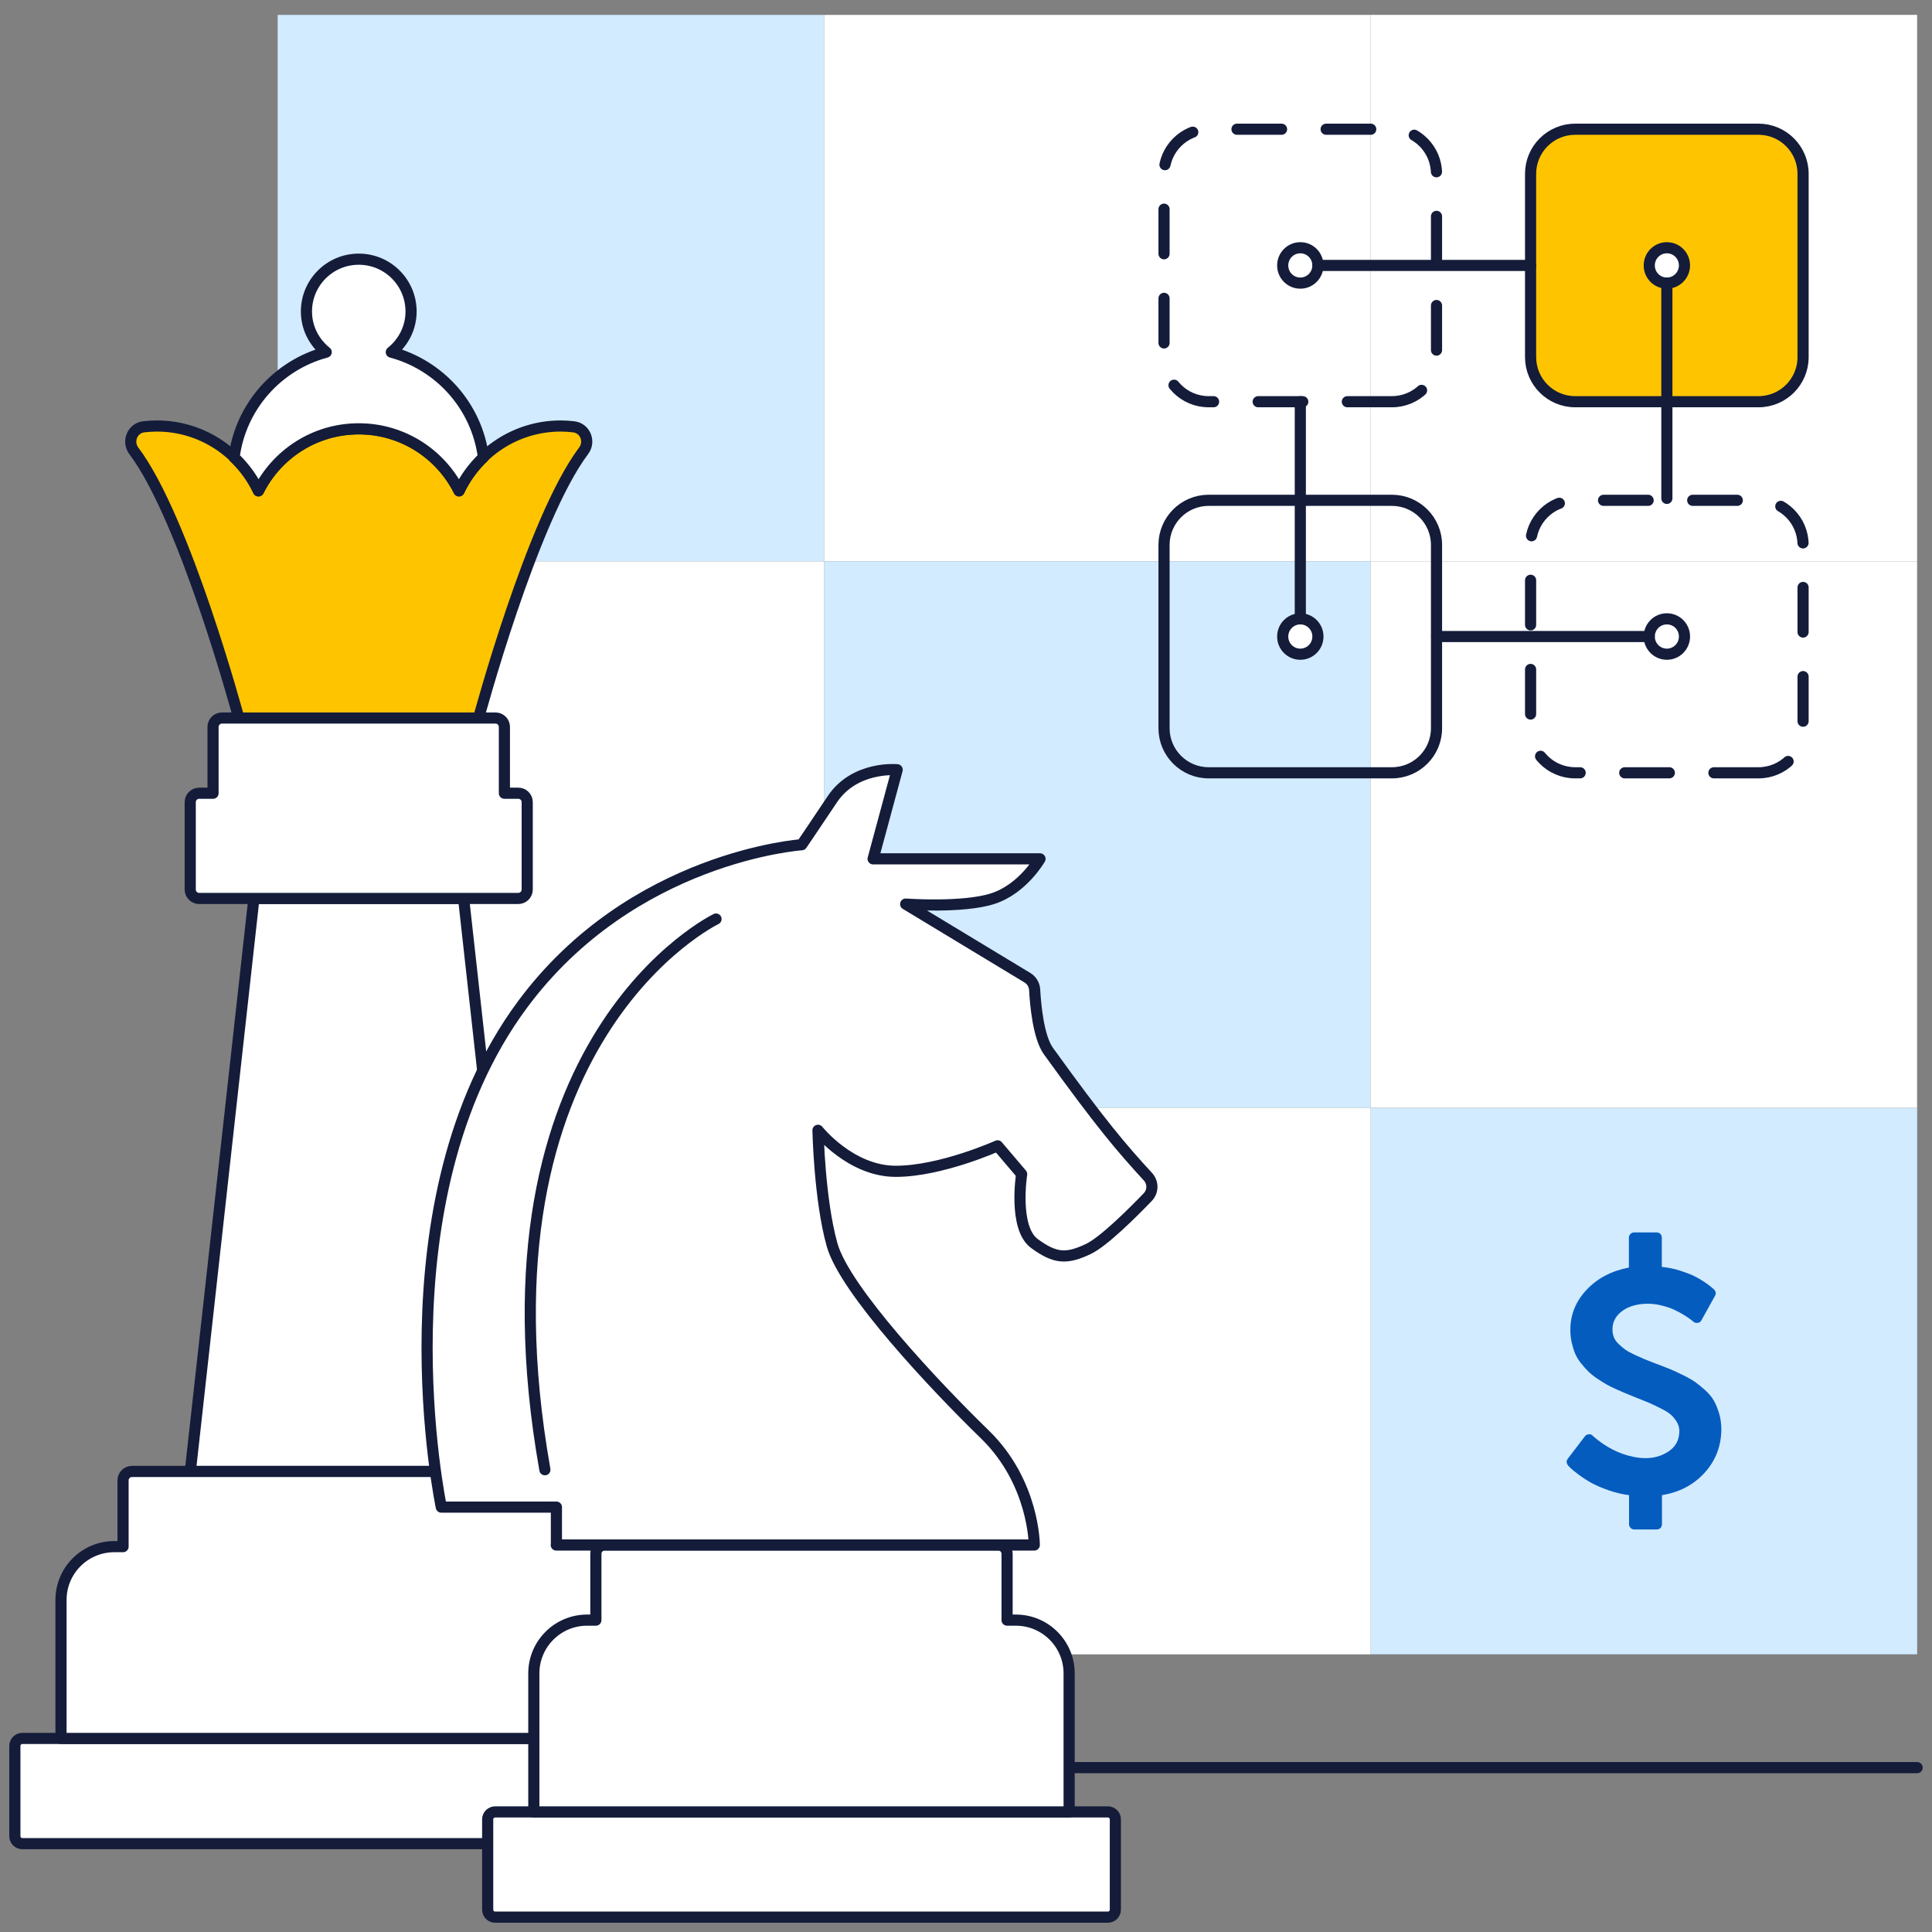
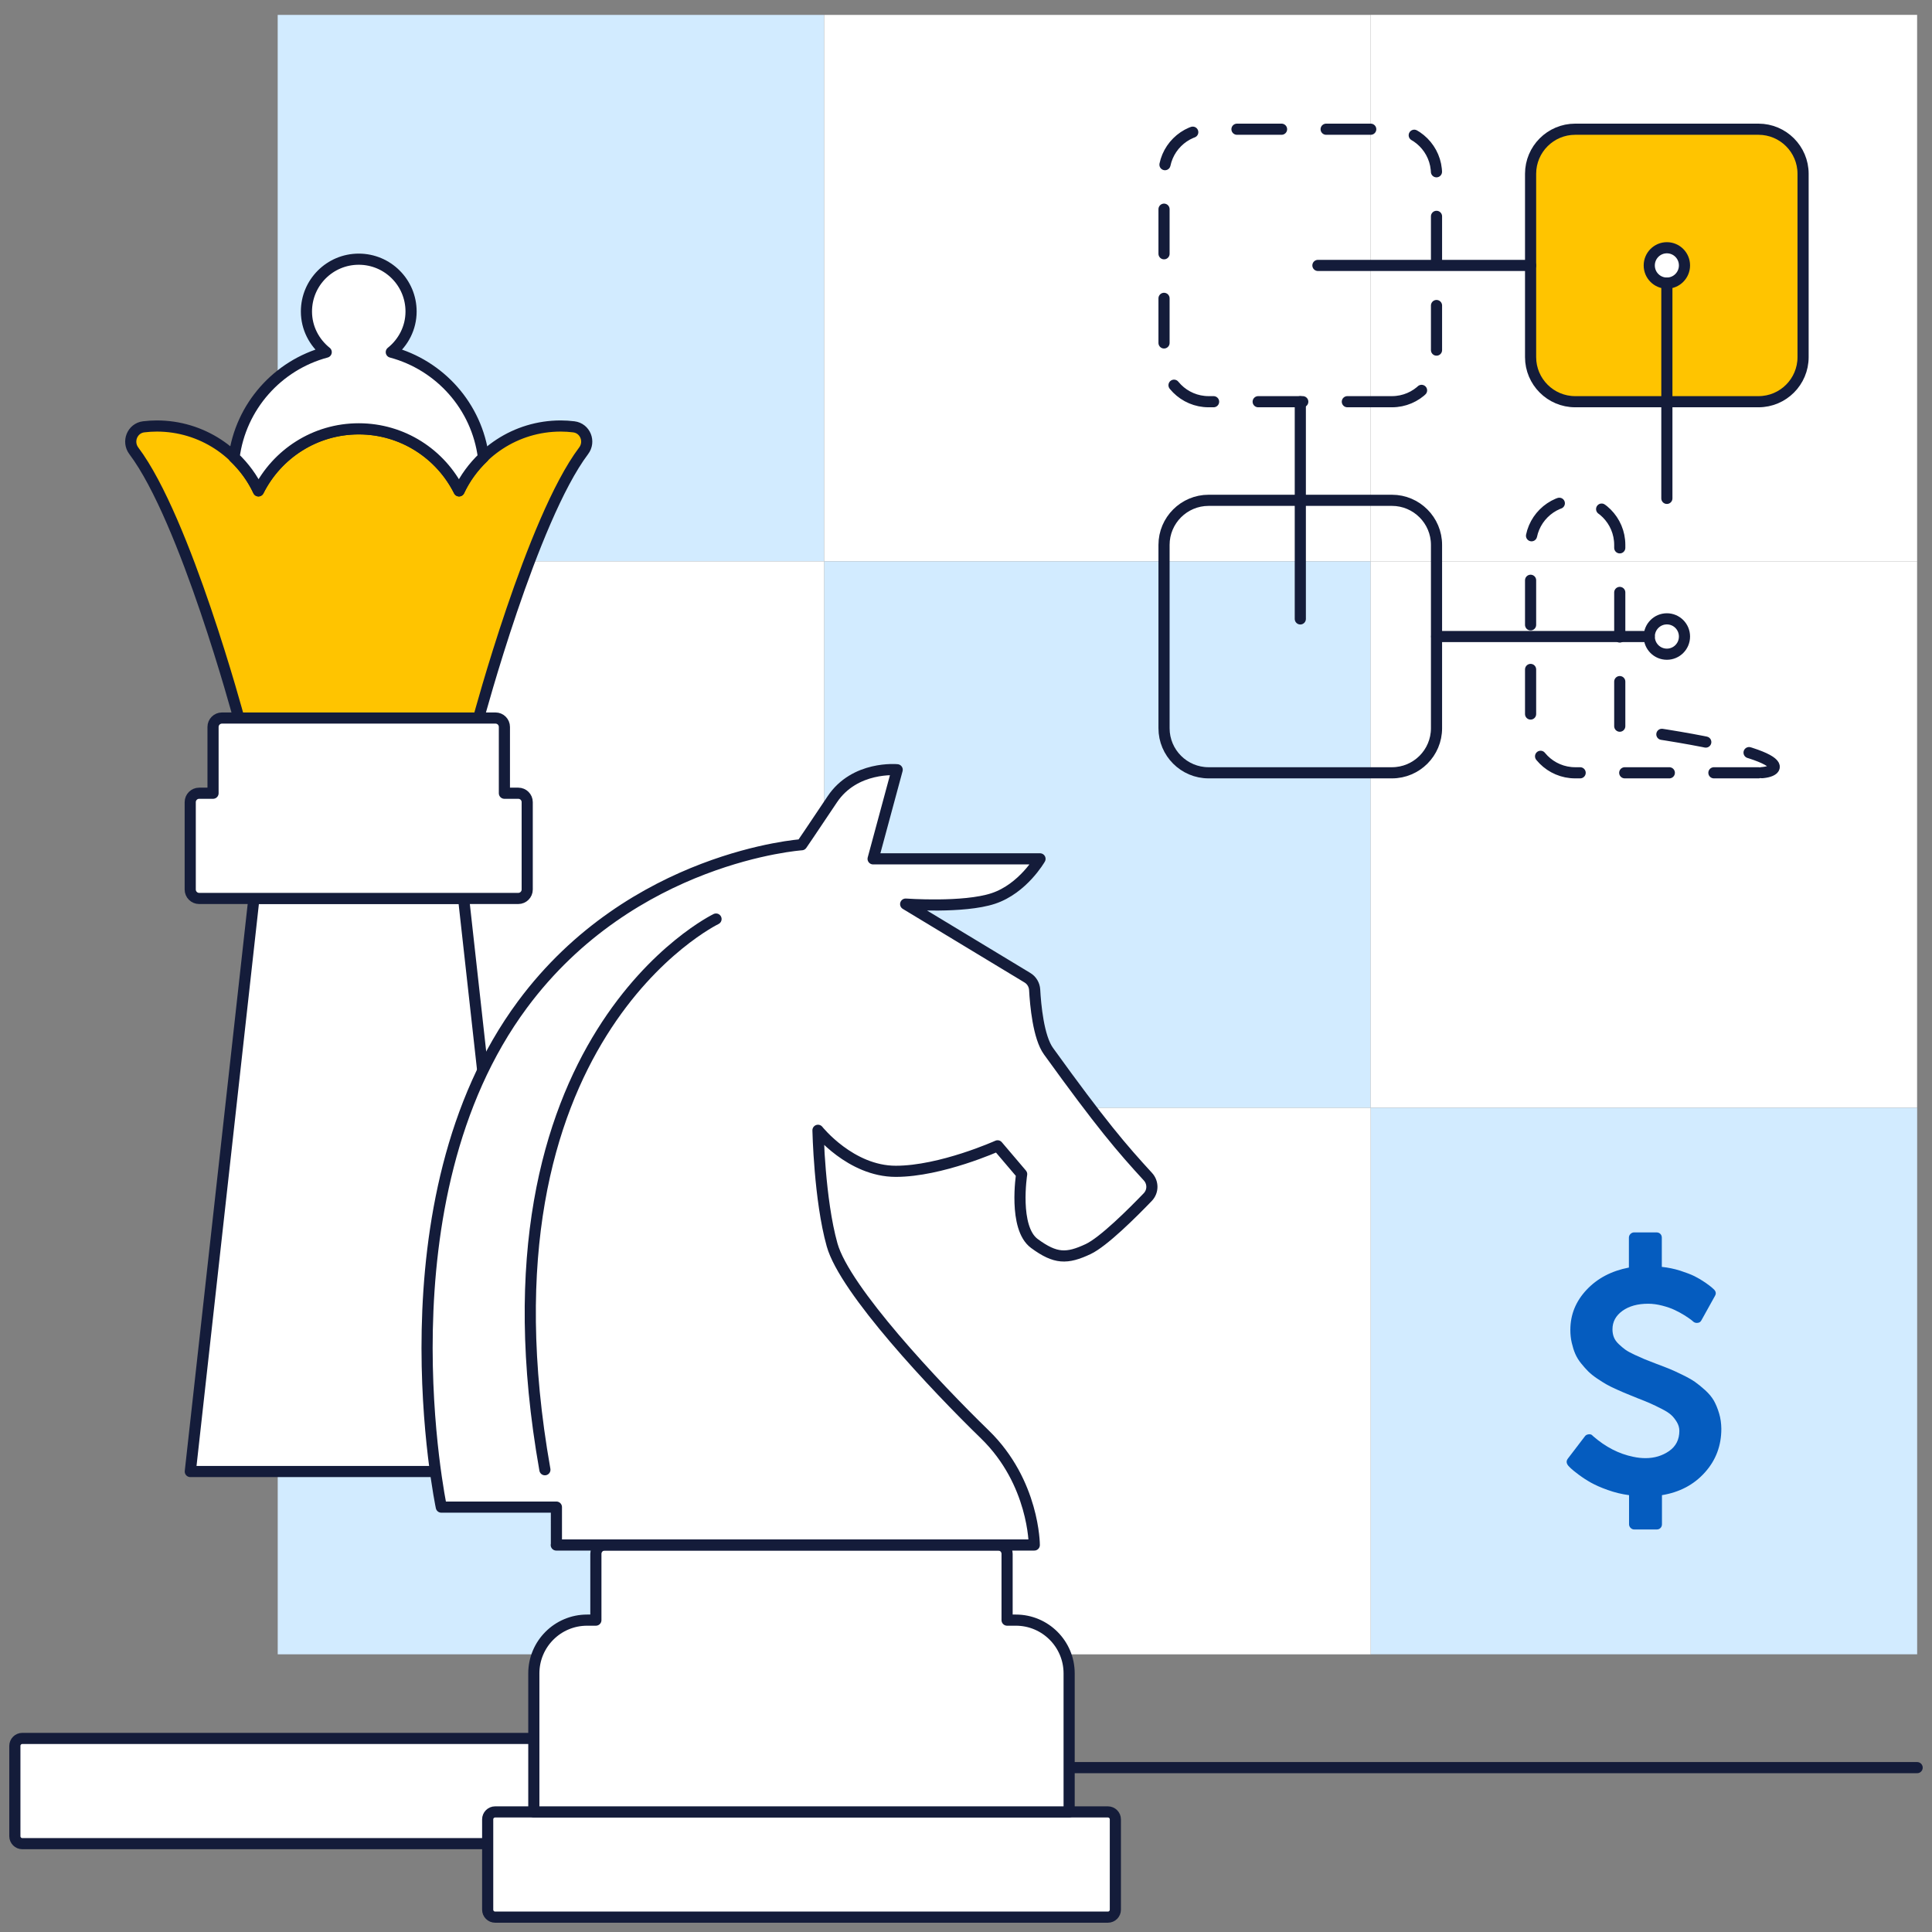
<svg xmlns="http://www.w3.org/2000/svg" version="1.1" id="Layer_1" x="0px" y="0px" viewBox="0 0 260 260" style="enable-background:new 0 0 260 260;" xml:space="preserve">
  <rect x="0" y="0" width="260" height="260" fill="#808080" stroke="none" />
  <style type="text/css">
	.Drop_x0020_Shadow{fill:none;}
	.Round_x0020_Corners_x0020_2_x0020_pt{fill:#FFFFFF;stroke:#1D1D1B;stroke-miterlimit:10;}
	.Live_x0020_Reflect_x0020_X{fill:none;}
	.Bevel_x0020_Soft{fill:url(#SVGID_1_);}
	.Dusk{fill:#FFFFFF;}
	.Foliage_GS{fill:#FFDD00;}
	.Pompadour_GS{fill-rule:evenodd;clip-rule:evenodd;fill:#51AEE2;}
	.st0{fill:none;stroke:#141C3A;stroke-width:1.5;stroke-linecap:round;stroke-linejoin:round;stroke-miterlimit:10;}
	.st1{fill:#D2EBFF;}
	.st2{fill:#FFFFFF;}
	.st3{fill:#055CBF;}
	.st4{fill:#FFC400;stroke:#141C3A;stroke-width:1.5;stroke-linecap:round;stroke-linejoin:round;stroke-miterlimit:10;}
	.st5{fill:#FFFFFF;stroke:#141C3A;stroke-width:1.5;stroke-linecap:round;stroke-linejoin:round;stroke-miterlimit:10;}
	.st6{fill:none;stroke:#141C3A;stroke-width:1.5;stroke-linecap:round;stroke-linejoin:round;stroke-dasharray:6,6;}
</style>
  <linearGradient id="SVGID_1_" gradientUnits="userSpaceOnUse" x1="0" y1="0" x2="0.707" y2="0.707">
    <stop offset="0" style="stop-color:#E6E6EB" />
    <stop offset="0.175" style="stop-color:#E2E2E7" />
    <stop offset="0.355" style="stop-color:#D6D6DB" />
    <stop offset="0.537" style="stop-color:#C2C3C6" />
    <stop offset="0.72" style="stop-color:#A5A7A9" />
    <stop offset="0.903" style="stop-color:#818485" />
    <stop offset="1" style="stop-color:#6B6E6E" />
  </linearGradient>
  <g>
    <line class="st0" x1="120.69" y1="237.88" x2="258" y2="237.88" />
    <g>
      <rect x="37.37" y="2" transform="matrix(6.123234e-17 -1 1 6.123234e-17 35.371 112.915)" class="st1" width="73.54" height="73.54" />
      <rect x="184.46" y="2" transform="matrix(6.123234e-17 -1 1 6.123234e-17 182.457 260)" class="st2" width="73.54" height="73.54" />
      <rect x="110.91" y="2" transform="matrix(6.123234e-17 -1 1 6.123234e-17 108.914 186.457)" class="st2" width="73.54" height="73.54" />
    </g>
    <g>
      <rect x="110.91" y="75.54" transform="matrix(6.123234e-17 -1 1 6.123234e-17 35.371 260.001)" class="st1" width="73.54" height="73.54" />
      <rect x="37.37" y="75.54" transform="matrix(6.123234e-17 -1 1 6.123234e-17 -38.172 186.458)" class="st2" width="73.54" height="73.54" />
      <rect x="184.46" y="75.54" transform="matrix(6.123234e-17 -1 1 6.123234e-17 108.914 333.543)" class="st2" width="73.54" height="73.54" />
    </g>
    <g>
      <rect x="37.37" y="149.09" transform="matrix(6.123234e-17 -1 1 6.123234e-17 -111.715 260.001)" class="st1" width="73.54" height="73.54" />
      <rect x="184.46" y="149.09" transform="matrix(6.123234e-17 -1 1 6.123234e-17 35.371 407.087)" class="st1" width="73.54" height="73.54" />
      <rect x="110.91" y="149.09" transform="matrix(6.123234e-17 -1 1 6.123234e-17 -38.172 333.544)" class="st2" width="73.54" height="73.54" />
      <g>
        <path class="st3" d="M231.35,190.21c-0.19-0.65-0.43-1.22-0.7-1.71c-0.28-0.48-0.67-0.96-1.18-1.42     c-0.51-0.46-0.97-0.83-1.38-1.12c-0.41-0.28-0.97-0.6-1.69-0.95c-0.71-0.35-1.28-0.61-1.7-0.78c-0.42-0.17-1.02-0.41-1.81-0.7     c-0.7-0.27-1.22-0.47-1.56-0.61c-0.34-0.14-0.79-0.34-1.35-0.6c-0.56-0.26-0.97-0.49-1.25-0.69c-0.28-0.2-0.57-0.45-0.88-0.74     c-0.31-0.29-0.53-0.6-0.66-0.93c-0.13-0.33-0.19-0.68-0.19-1.07c0-1.01,0.45-1.84,1.34-2.48c0.89-0.64,2.05-0.96,3.46-0.96     c0.62,0,1.26,0.09,1.91,0.26c0.65,0.17,1.2,0.36,1.66,0.58c0.46,0.22,0.9,0.45,1.31,0.71c0.41,0.26,0.7,0.46,0.87,0.59     c0.17,0.13,0.28,0.22,0.32,0.27c0.19,0.15,0.39,0.2,0.6,0.16c0.22-0.01,0.39-0.13,0.51-0.36l1.81-3.26     c0.18-0.3,0.14-0.58-0.11-0.85c-0.09-0.09-0.2-0.19-0.34-0.31c-0.13-0.12-0.42-0.33-0.87-0.65c-0.45-0.31-0.92-0.59-1.42-0.84     c-0.5-0.25-1.15-0.49-1.94-0.75c-0.8-0.25-1.62-0.42-2.47-0.51v-3.93c0-0.21-0.07-0.38-0.2-0.51c-0.13-0.13-0.31-0.2-0.51-0.2     h-3.01c-0.19,0-0.36,0.07-0.5,0.21c-0.14,0.14-0.21,0.31-0.21,0.5v4.02c-2.34,0.45-4.23,1.44-5.69,2.99     c-1.46,1.55-2.19,3.35-2.19,5.4c0,0.61,0.06,1.19,0.19,1.74c0.13,0.55,0.28,1.05,0.47,1.48c0.19,0.44,0.45,0.87,0.79,1.29     c0.34,0.42,0.67,0.79,0.97,1.09c0.31,0.3,0.7,0.62,1.19,0.95c0.49,0.33,0.91,0.59,1.26,0.79c0.35,0.2,0.81,0.43,1.4,0.69     c0.58,0.26,1.04,0.46,1.37,0.59c0.33,0.13,0.79,0.32,1.37,0.56c0.8,0.31,1.4,0.55,1.79,0.73c0.39,0.17,0.88,0.41,1.47,0.71     c0.6,0.3,1.03,0.58,1.31,0.84c0.28,0.25,0.52,0.57,0.75,0.94c0.22,0.37,0.34,0.77,0.34,1.18c0,1.18-0.46,2.08-1.37,2.72     c-0.92,0.64-1.98,0.96-3.18,0.96c-0.55,0-1.1-0.06-1.65-0.18c-1.93-0.39-3.74-1.32-5.42-2.79l-0.04-0.04     c-0.13-0.16-0.31-0.23-0.54-0.2c-0.24,0.03-0.41,0.12-0.51,0.27l-2.3,3.01c-0.22,0.3-0.21,0.6,0.04,0.92     c0.07,0.09,0.2,0.22,0.39,0.4c0.19,0.18,0.53,0.46,1.04,0.84c0.51,0.38,1.06,0.74,1.65,1.07c0.6,0.33,1.35,0.67,2.27,0.99     c0.92,0.33,1.86,0.56,2.85,0.69v3.91c0,0.19,0.07,0.36,0.21,0.5c0.14,0.14,0.31,0.21,0.5,0.21h3.01c0.21,0,0.38-0.07,0.51-0.2     c0.13-0.13,0.2-0.3,0.2-0.51v-3.91c2.37-0.39,4.29-1.4,5.77-3.05c1.48-1.64,2.22-3.6,2.22-5.88     C231.64,191.56,231.55,190.87,231.35,190.21z" />
      </g>
    </g>
    <g>
      <g>
        <path class="st4" d="M21.1,57.33c6.06,0,11.28,3.58,13.68,8.73c2.48-4.95,7.59-8.35,13.5-8.35c5.91,0,11.02,3.4,13.5,8.35     c2.41-5.15,7.62-8.73,13.68-8.73c0.6,0,1.19,0.04,1.76,0.11c1.54,0.19,2.26,1.99,1.32,3.23c-6.94,9.21-14.13,35.97-14.13,35.97     l-32.27,0c0,0-7.19-26.76-14.13-35.97c-0.93-1.24-0.21-3.04,1.32-3.23C19.92,57.37,20.51,57.33,21.1,57.33z" />
        <path class="st5" d="M65.06,61.54c-1.35,1.29-2.48,2.81-3.28,4.52c-2.48-4.95-7.59-8.35-13.5-8.35c-5.91,0-11.02,3.4-13.5,8.35     c-0.8-1.71-1.93-3.23-3.28-4.52c0.89-6.85,5.86-12.4,12.4-14.15c-1.61-1.29-2.66-3.25-2.66-5.47c0-3.89,3.15-7.04,7.04-7.04     c3.89,0,7.04,3.15,7.04,7.04c0,2.22-1.05,4.18-2.66,5.47C59.2,49.14,64.18,54.69,65.06,61.54z" />
        <polygon class="st5" points="62.39,120.9 34.17,120.9 25.61,198.03 70.95,198.03    " />
        <path class="st5" d="M93.56,233.95H3c-0.55,0-1,0.45-1,1v12.16c0,0.55,0.45,1,1,1h90.56c0.55,0,1-0.45,1-1v-12.16     C94.56,234.4,94.11,233.95,93.56,233.95z" />
        <path class="st5" d="M69.75,106.75h-1.87v-8.92c0-0.66-0.53-1.2-1.2-1.2H29.87c-0.66,0-1.2,0.54-1.2,1.2v8.92h-1.87     c-0.66,0-1.2,0.54-1.2,1.2v11.76c0,0.66,0.54,1.2,1.2,1.2h42.95c0.66,0,1.2-0.54,1.2-1.2v-11.76     C70.95,107.28,70.41,106.75,69.75,106.75z" />
-         <path class="st5" d="M81.17,208.14H80v-8.92c0-0.66-0.54-1.2-1.2-1.2H17.76c-0.66,0-1.2,0.54-1.2,1.2v8.92h-1.18     c-3.96,0-7.17,3.21-7.17,7.17v18.64h80.13v-18.64C88.34,211.35,85.13,208.14,81.17,208.14z" />
      </g>
      <g>
        <g>
          <path class="st5" d="M149.1,243.84H66.63c-0.55,0-1,0.45-1,1V257c0,0.55,0.45,1,1,1h82.47c0.55,0,1-0.45,1-1v-12.16      C150.1,244.29,149.65,243.84,149.1,243.84z" />
          <path class="st5" d="M136.71,218.03h-1.18v-8.92c0-0.66-0.54-1.2-1.2-1.2H81.39c-0.66,0-1.2,0.54-1.2,1.2v8.92h-1.18      c-3.96,0-7.17,3.21-7.17,7.17v18.64h72.04V225.2C143.88,221.24,140.67,218.03,136.71,218.03z" />
        </g>
        <path class="st5" d="M74.86,207.92h64.33c0,0,0-8.42-6.66-14.89c-6.66-6.47-18.84-19.41-20.55-25.5     c-1.71-6.09-1.9-15.42-1.9-15.42s4.38,5.52,10.47,5.52c6.09,0,13.7-3.43,13.7-3.43l3.24,3.81c0,0-1.14,7.23,1.71,9.33     s4.38,2.09,7.23,0.76c2.06-0.96,5.99-4.88,8.03-7c0.74-0.77,0.74-1.97,0.02-2.75c-3.51-3.82-6.27-7.03-13.38-16.89     c-1.36-1.88-1.75-6.24-1.86-8.26c-0.04-0.67-0.4-1.28-0.97-1.62l-16.39-9.91c0,0,7.8,0.57,11.8-0.76s6.28-5.33,6.28-5.33h-22.46     l3.24-11.99c0,0-5.71-0.57-8.75,4c-3.05,4.57-4.1,6.09-4.1,6.09s-22.79,1.55-37.58,21.51c-19.6,26.45-10.92,67.63-10.92,67.63     h15.49V207.92z" />
        <path class="st5" d="M96.36,123.68c0,0-33.31,16.06-23.03,74.11" />
      </g>
    </g>
    <g>
      <path class="st6" d="M187.32,54.06h-24.67c-3.31,0-6-2.69-6-6V23.39c0-3.31,2.69-6,6-6h24.67c3.31,0,6,2.69,6,6v24.67    C193.32,51.37,190.64,54.06,187.32,54.06z" />
      <path class="st0" d="M187.32,104h-24.67c-3.31,0-6-2.69-6-6V73.33c0-3.31,2.69-6,6-6h24.67c3.31,0,6,2.69,6,6V98    C193.32,101.31,190.64,104,187.32,104z" />
      <path class="st4" d="M236.65,54.06h-24.67c-3.31,0-6-2.69-6-6V23.39c0-3.31,2.69-6,6-6h24.67c3.31,0,6,2.69,6,6v24.67    C242.65,51.37,239.97,54.06,236.65,54.06z" />
-       <path class="st6" d="M236.65,104h-24.67c-3.31,0-6-2.69-6-6V73.33c0-3.31,2.69-6,6-6h24.67c3.31,0,6,2.69,6,6V98    C242.65,101.31,239.97,104,236.65,104z" />
-       <path class="st5" d="M174.99,38.1c-1.31,0-2.37-1.06-2.37-2.38c0-1.31,1.06-2.38,2.37-2.38c1.31,0,2.37,1.06,2.37,2.38    C177.36,37.03,176.3,38.1,174.99,38.1z" />
-       <path class="st5" d="M174.99,88.04c-1.31,0-2.37-1.06-2.37-2.38c0-1.31,1.06-2.38,2.37-2.38c1.31,0,2.37,1.06,2.37,2.38    C177.36,86.98,176.3,88.04,174.99,88.04z" />
+       <path class="st6" d="M236.65,104h-24.67c-3.31,0-6-2.69-6-6V73.33c0-3.31,2.69-6,6-6c3.31,0,6,2.69,6,6V98    C242.65,101.31,239.97,104,236.65,104z" />
      <path class="st5" d="M224.32,88.04c-1.31,0-2.37-1.06-2.37-2.38c0-1.31,1.06-2.38,2.37-2.38c1.31,0,2.37,1.06,2.37,2.38    C226.69,86.98,225.63,88.04,224.32,88.04z" />
      <path class="st5" d="M224.32,38.1c-1.31,0-2.37-1.06-2.37-2.38c0-1.31,1.06-2.38,2.37-2.38c1.31,0,2.37,1.06,2.37,2.38    C226.69,37.03,225.63,38.1,224.32,38.1z" />
      <line class="st5" x1="174.99" y1="83.29" x2="174.99" y2="54.06" />
      <line class="st5" x1="177.36" y1="35.72" x2="205.98" y2="35.72" />
      <line class="st5" x1="224.32" y1="67.07" x2="224.32" y2="38.1" />
      <line class="st5" x1="221.94" y1="85.66" x2="193.34" y2="85.66" />
    </g>
  </g>
</svg>